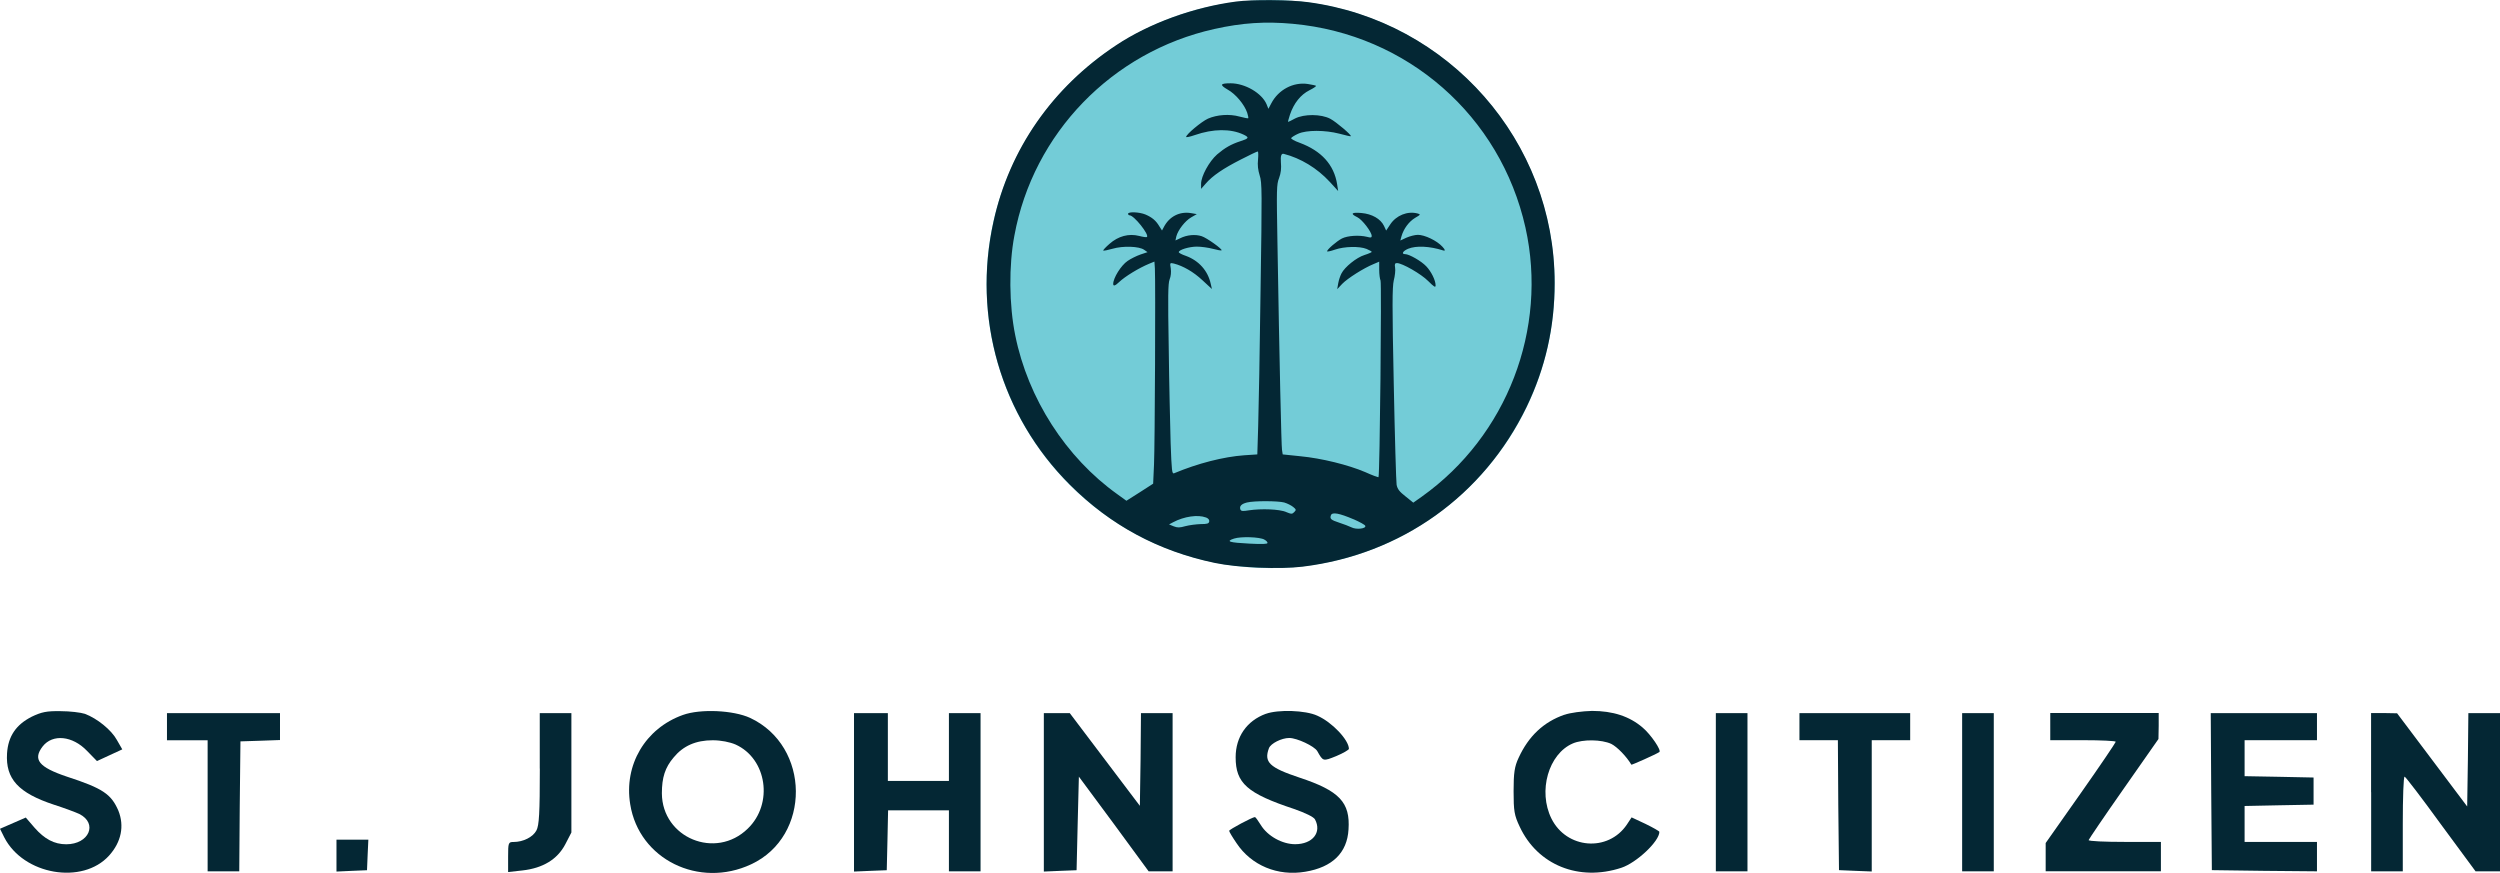
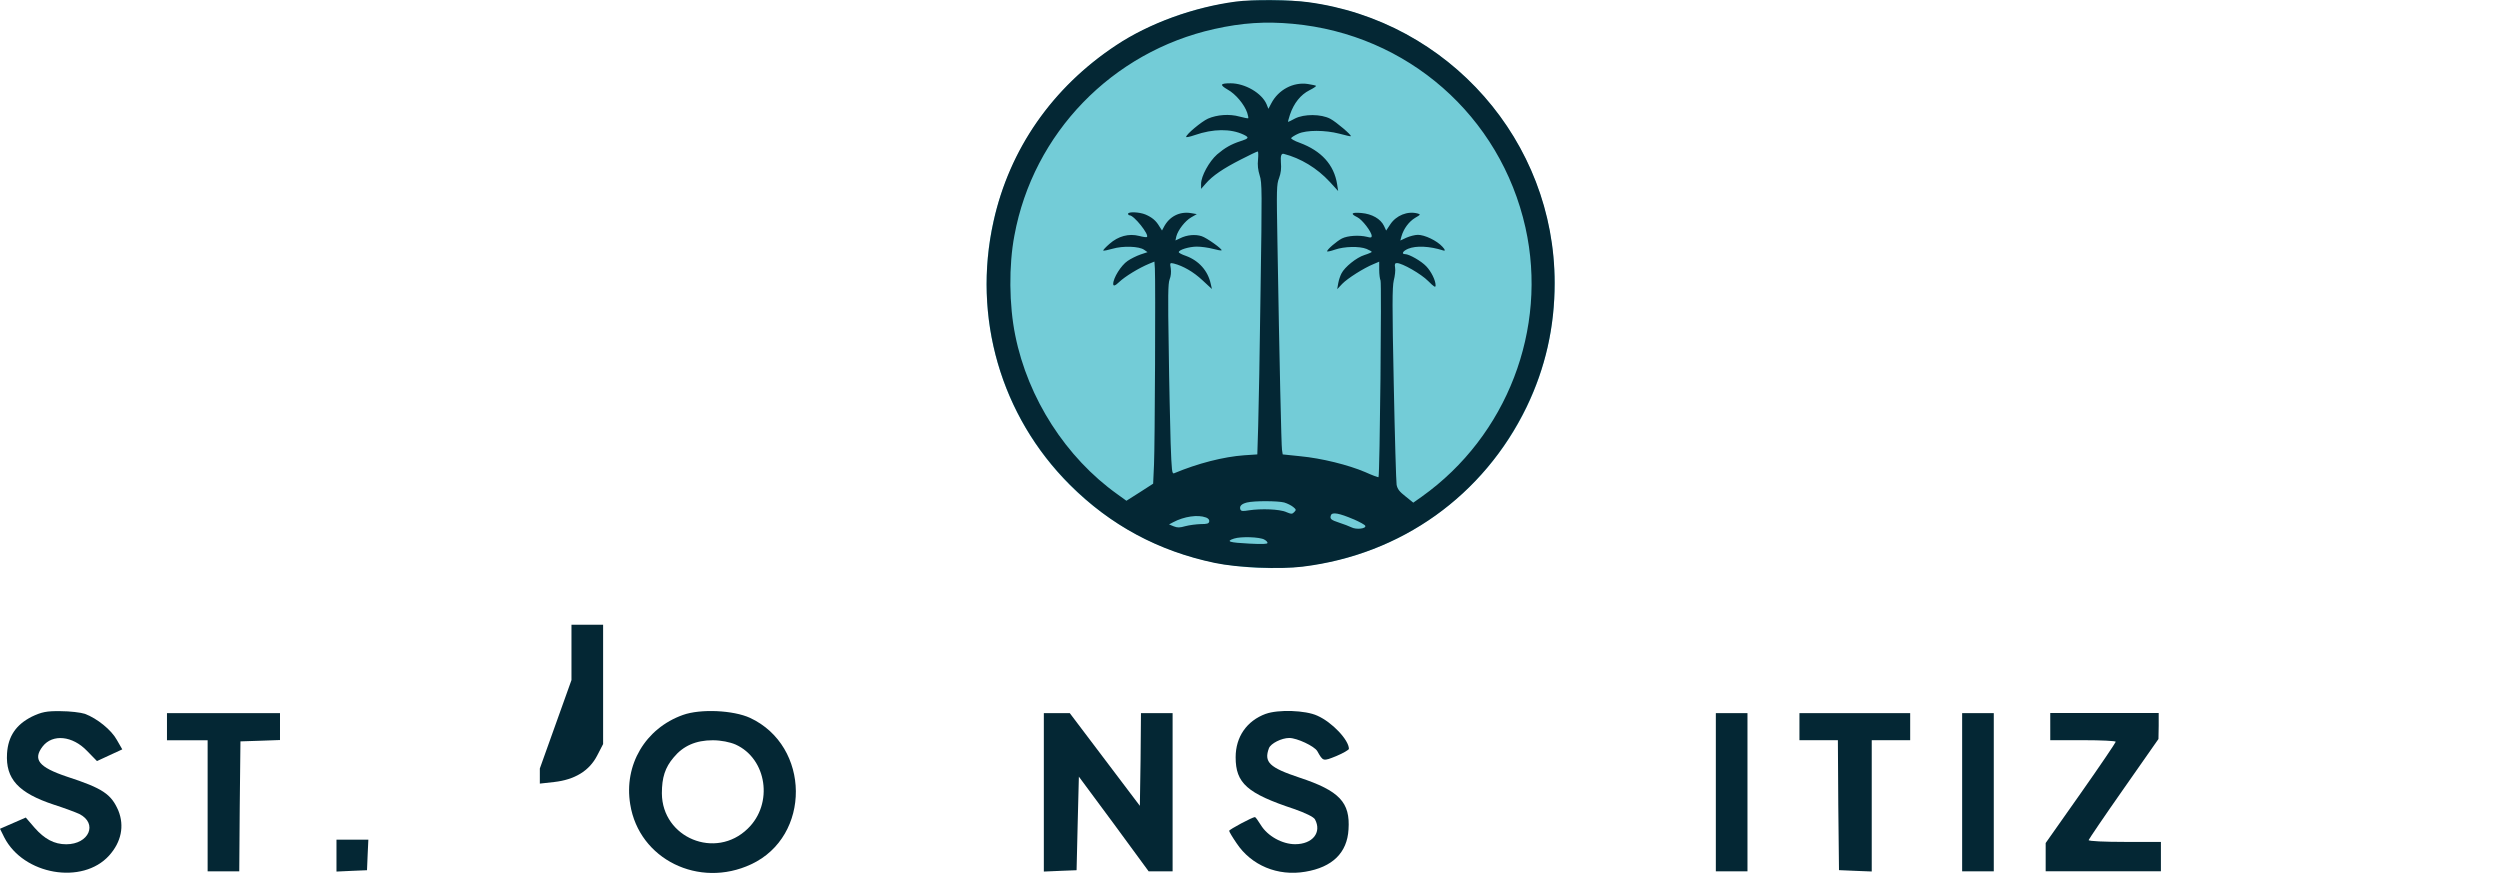
<svg xmlns="http://www.w3.org/2000/svg" id="Layer_1" data-name="Layer 1" viewBox="0 0 316.07 110.37">
  <defs>
    <style>      .cls-1 {        fill: #042734;        fill-rule: evenodd;      }      .cls-1, .cls-2 {        stroke-width: 0px;      }      .cls-2 {        fill: #73ccd7;      }    </style>
  </defs>
  <g id="New_Layer" data-name="New Layer">
    <circle class="cls-2" cx="160.64" cy="35.91" r="35.91" />
    <path class="cls-1" d="m156.31.19c-5.34.7-11.06,2.76-15.23,5.55-8.05,5.34-13.46,13.12-15.47,22.26-2.69,12.11.92,24.57,9.65,33.28,5.13,5.13,11.17,8.39,18.33,9.89,2.82.6,8.23.83,11.11.47,12.48-1.54,22.86-8.97,28.3-20.19,2.39-4.96,3.55-10.1,3.55-15.68.02-17.9-13.37-33.13-31.19-35.5-2.14-.3-7.07-.34-9.04-.08h-.01Zm7.14,2.82c14.48,1.32,26.25,11.64,29.41,25.76,2.86,12.82-2.33,26.34-13.09,34.01l-1.09.77-.98-.79c-.77-.6-1.02-.92-1.13-1.47-.06-.38-.23-6.11-.36-12.73-.21-9.96-.19-12.24,0-13.1.15-.56.23-1.3.17-1.62-.08-.45-.02-.58.23-.58.66,0,3.06,1.37,3.95,2.27.77.77.94.86.94.55,0-.64-.55-1.75-1.18-2.41-.62-.66-2.16-1.54-2.67-1.54s-.3-.39.38-.68c1-.41,2.69-.34,4.42.21.31.09.28-.07-.09-.47-.7-.77-2.24-1.5-3.1-1.5-.36,0-1.02.17-1.45.36l-.77.36.15-.55c.28-.96.94-1.84,1.71-2.31.71-.41.73-.45.32-.56-1.26-.34-2.71.24-3.46,1.39l-.51.77-.28-.6c-.43-.88-1.5-1.5-2.84-1.62-1.26-.11-1.47.08-.53.53.62.3,1.82,1.86,1.82,2.37,0,.23-.13.24-.6.11-1-.24-2.44-.15-3.16.21-.66.34-1.88,1.39-1.88,1.62,0,.08.45-.02,1-.21,1.18-.41,3.1-.45,3.99-.09.36.15.66.32.66.38,0,.04-.41.23-.92.39-1.02.32-2.5,1.52-2.91,2.33-.15.28-.34.83-.41,1.24l-.13.75.64-.68c.66-.68,2.71-1.99,3.97-2.5l.7-.3v1.02c0,.56.08,1.18.17,1.37.15.3-.09,24.67-.26,24.86-.02.04-.79-.24-1.67-.64-2.16-.92-5.51-1.75-8.22-2.01l-2.22-.23-.09-.58c-.08-.53-.32-10.85-.58-26.43-.11-6.51-.11-7.13.21-7.93.24-.66.3-1.18.23-2.03-.06-.77.06-1.11.36-1.03,2.14.55,4.21,1.8,5.81,3.53l1.07,1.17-.13-.85c-.39-2.48-1.99-4.23-4.74-5.25-.66-.23-1.13-.51-1.07-.6.08-.11.47-.36.9-.55,1.05-.47,3.37-.47,5.19,0,.77.21,1.43.36,1.45.32.13-.13-1.84-1.8-2.59-2.2-1.17-.62-3.31-.62-4.46-.04-.43.24-.83.43-.88.43-.04,0,.08-.41.24-.92.49-1.45,1.35-2.52,2.46-3.08.53-.26.9-.53.83-.56-.08-.06-.55-.15-1.03-.23-1.84-.28-3.74.73-4.63,2.46l-.36.68-.23-.58c-.6-1.41-2.73-2.65-4.55-2.65-1.32,0-1.41.19-.38.79,1.02.56,2.12,1.88,2.48,2.93.11.34.17.66.13.7-.02.04-.53-.06-1.09-.21-1.28-.36-2.86-.24-4,.26-.83.38-2.76,1.99-2.76,2.31,0,.08.49-.02,1.09-.23,2.33-.81,4.55-.83,6.17-.06.75.36.68.49-.39.83-1.18.38-1.99.85-2.95,1.67-1.02.9-2.03,2.76-2.03,3.72v.64l.58-.66c.86-1,2.22-1.92,4.44-3.05,1.09-.56,2.05-1.02,2.14-1.02.08,0,.09.45.04,1.02-.08.71,0,1.33.21,2.01.3.9.3,1.96.11,14.53-.09,7.45-.24,15.17-.3,17.15l-.11,3.59-1.67.11c-2.61.19-5.85,1.02-8.84,2.27-.28.13-.32-.26-.45-3.87-.06-2.2-.19-7.6-.24-12-.11-6.52-.09-8.1.11-8.63.17-.41.21-.94.15-1.39-.13-.73-.11-.73.39-.62,1.17.3,2.48,1.05,3.61,2.11l1.2,1.11-.15-.66c-.36-1.65-1.5-2.93-3.14-3.53-.51-.17-.9-.38-.9-.47,0-.3,1.32-.7,2.29-.7.55,0,1.47.13,2.03.28s1.05.24,1.09.19c.15-.13-1.86-1.58-2.52-1.79-.79-.26-1.86-.17-2.71.26l-.6.28.11-.51c.21-.81,1.11-1.97,1.88-2.41l.71-.41-.75-.13c-1.43-.23-2.73.43-3.42,1.77l-.23.43-.34-.53c-.43-.73-.92-1.13-1.75-1.49-.77-.32-2.2-.38-2.2-.09,0,.09.08.19.19.19.56,0,2.5,2.44,2.2,2.74-.06.06-.49,0-.98-.13-1.32-.34-2.65.02-3.76,1-.47.41-.83.79-.79.85.06.04.58-.06,1.17-.23,1.32-.39,3.37-.32,4,.13l.43.3-.9.3c-.49.17-1.22.53-1.62.81-.83.56-1.82,2.16-1.82,2.9,0,.33.25.25.75-.23.73-.7,2.48-1.77,3.78-2.31l.68-.28.06.88c.09,1.79,0,22.39-.11,24.76l-.11,2.44-1.69,1.09-1.69,1.07-1.15-.83c-6.49-4.63-11.3-12.11-12.9-20.06-.79-3.87-.83-8.86-.11-12.65,2.38-12.92,12.34-23.21,25.26-26.1,3.52-.79,6.47-.98,9.95-.66h0Zm-1.09,60.52c.38.11.88.36,1.13.56.39.32.41.38.13.66-.26.26-.36.26-1.03-.02-.83-.36-3.12-.45-4.7-.21-.77.13-.98.11-1.07-.11-.15-.41.13-.71.83-.88.94-.23,3.91-.21,4.72,0h-.01Zm8.78,2.12c.77.34,1.43.7,1.47.83.13.36-1.13.51-1.75.19-.3-.15-1-.41-1.52-.58-1.09-.36-1.24-.49-1.07-.96.17-.41,1.03-.26,2.88.53h-.01Zm-18.69-.24c.32.13.47.3.43.53-.06.26-.26.32-1.09.32-.56.02-1.43.13-1.92.26-.73.21-1,.21-1.49.02l-.58-.24.53-.28c1.37-.73,3.12-.98,4.12-.6h0Zm7.41,2.82c.23.11.39.3.39.41,0,.15-.66.17-2.26.09-2.59-.13-3.08-.28-1.97-.64.86-.28,3.23-.21,3.84.13h0Z" />
    <path class="cls-1" d="m4,90.62c-1.97,1-2.97,2.46-3.11,4.63-.2,3.23,1.43,5,5.94,6.49,1.34.43,2.77.97,3.2,1.17,2.37,1.2,1.23,3.83-1.66,3.83-1.51,0-2.74-.66-4-2.09l-1.11-1.29-1.63.71-1.63.71.54,1.09c2.43,4.74,9.89,6.03,13.26,2.29,1.54-1.71,1.94-3.74,1.17-5.66-.91-2.11-1.97-2.83-6.51-4.31-3.57-1.2-4.34-2.17-3.06-3.83,1.26-1.6,3.77-1.34,5.6.57l1.26,1.29,1.6-.74,1.6-.74-.69-1.2c-.69-1.26-2.49-2.71-4.03-3.29-.51-.17-1.89-.34-3.09-.34-1.77-.03-2.4.11-3.66.71h.01Z" />
    <path class="cls-1" d="m86.34,90.39c-4.74,1.69-7.49,6.31-6.66,11.31,1.11,6.94,8.69,10.66,15.29,7.57,7.6-3.54,7.51-14.94-.14-18.51-2.11-.97-6.26-1.17-8.49-.37h0Zm6.66,3.74c3.97,1.8,4.8,7.49,1.54,10.63-4.06,3.97-10.83,1.17-10.86-4.46,0-2,.4-3.26,1.49-4.54,1.2-1.46,2.8-2.17,4.94-2.17,1.06,0,2.17.23,2.89.54Z" />
    <path class="cls-1" d="m160.02,90.25c-2.4.89-3.8,2.91-3.8,5.49,0,3.29,1.46,4.57,7.4,6.54,1.4.49,2.46,1,2.63,1.31.89,1.66-.31,3.14-2.51,3.14-1.63,0-3.49-1.03-4.34-2.43-.34-.54-.66-1-.74-1-.31,0-3.26,1.57-3.26,1.74,0,.11.43.83.94,1.57,1.86,2.8,5.2,4.2,8.69,3.6,3.43-.57,5.29-2.4,5.46-5.34.23-3.43-1.14-4.89-6.23-6.57-3.77-1.26-4.49-1.94-3.83-3.71.23-.6,1.6-1.29,2.57-1.29s3.17,1.03,3.54,1.66c.74,1.31.71,1.31,2.4.63.89-.37,1.6-.8,1.6-.91,0-1.11-2.11-3.37-4-4.2-1.49-.69-4.94-.8-6.51-.23h-.01Z" />
-     <path class="cls-1" d="m197.79,90.36c-2.63.91-4.54,2.71-5.8,5.46-.51,1.09-.63,1.89-.63,4.2,0,2.51.09,3.06.77,4.49,2.26,4.86,7.49,6.97,12.86,5.2,1.91-.63,4.8-3.34,4.8-4.54,0-.09-.8-.54-1.74-1l-1.77-.83-.6.91c-2.37,3.51-7.63,3.09-9.54-.77-1.71-3.46-.37-8.17,2.71-9.49,1.26-.54,3.63-.51,4.86.06.74.37,1.94,1.6,2.54,2.63.03.06,3.11-1.31,3.54-1.6.29-.2-1.06-2.2-2.11-3.09-1.66-1.43-3.77-2.11-6.4-2.11-1.23.03-2.77.23-3.49.49h0Z" />
    <polygon class="cls-1" points="21.11 91.88 21.11 93.59 23.68 93.59 26.25 93.59 26.25 101.88 26.25 110.16 28.25 110.16 30.25 110.16 30.31 101.93 30.4 93.73 32.91 93.65 35.4 93.56 35.4 91.88 35.4 90.16 28.25 90.16 21.11 90.16 21.11 91.88" />
-     <path class="cls-1" d="m68.25,97.16c0,5.63-.09,7.2-.43,7.83-.43.83-1.66,1.46-2.89,1.46-.66,0-.69.09-.69,1.89v1.91l1.8-.2c2.6-.29,4.43-1.4,5.43-3.31l.77-1.49v-15.09h-4v7h0Z" />
-     <polygon class="cls-1" points="107.97 100.16 107.97 110.19 110.05 110.1 112.11 110.02 112.2 106.22 112.28 102.45 116.11 102.45 119.97 102.45 119.97 106.3 119.97 110.16 121.97 110.16 123.97 110.16 123.97 100.16 123.97 90.16 121.97 90.16 119.97 90.16 119.97 94.45 119.97 98.73 116.11 98.73 112.25 98.73 112.25 94.45 112.25 90.16 110.11 90.16 107.97 90.16 107.97 100.16" />
+     <path class="cls-1" d="m68.25,97.16v1.91l1.8-.2c2.6-.29,4.43-1.4,5.43-3.31l.77-1.49v-15.09h-4v7h0Z" />
    <polygon class="cls-1" points="131.97 100.16 131.97 110.19 134.05 110.1 136.11 110.02 136.25 104.1 136.4 98.19 140.82 104.16 145.22 110.16 146.74 110.16 148.25 110.16 148.25 100.16 148.25 90.16 146.25 90.16 144.25 90.16 144.2 96.02 144.11 101.88 139.68 96.02 135.25 90.16 133.62 90.16 131.97 90.16 131.97 100.16" />
    <polygon class="cls-1" points="216.93 100.16 216.93 110.16 218.93 110.16 220.93 110.16 220.93 100.16 220.93 90.16 218.93 90.16 216.93 90.16 216.93 100.16" />
    <polygon class="cls-1" points="227.5 91.87 227.5 93.58 229.93 93.58 232.36 93.58 232.41 101.78 232.5 110.01 234.59 110.1 236.64 110.18 236.64 101.87 236.64 93.58 239.07 93.58 241.5 93.58 241.5 91.87 241.5 90.16 234.5 90.16 227.5 90.16 227.5 91.87" />
    <polygon class="cls-1" points="248.07 100.16 248.07 110.16 250.07 110.16 252.07 110.16 252.07 100.16 252.07 90.16 250.07 90.16 248.07 90.16 248.07 100.16" />
    <path class="cls-1" d="m259.21,91.87v1.71h4.14c2.29,0,4.14.09,4.14.2-.03.14-2,3.06-4.43,6.51l-4.43,6.29v3.57h14.57v-3.71h-4.57c-2.51,0-4.57-.09-4.57-.23.03-.11,2-3.03,4.43-6.49l4.4-6.29.03-1.66v-1.63h-13.71v1.73Z" />
-     <polygon class="cls-1" points="279.56 100.07 279.64 110.01 286.3 110.1 292.93 110.16 292.93 108.3 292.93 106.44 288.36 106.44 283.78 106.44 283.78 104.16 283.78 101.9 288.16 101.81 292.5 101.73 292.5 100.01 292.5 98.3 288.16 98.21 283.78 98.13 283.78 95.87 283.78 93.58 288.36 93.58 292.93 93.58 292.93 91.87 292.93 90.16 286.21 90.16 279.5 90.16 279.56 100.07" />
-     <path class="cls-1" d="m299.78,100.16v10h4v-6c0-3.31.09-6,.23-5.97.11,0,2.17,2.69,4.57,6l4.4,5.97h3.09v-20h-4l-.06,5.89-.09,5.91-4.43-5.89-4.43-5.89-1.63-.03h-1.66v10h0Z" />
    <polygon class="cls-1" points="42.54 108.16 42.54 110.19 44.48 110.1 46.4 110.02 46.48 108.08 46.57 106.16 44.54 106.16 42.54 106.16 42.54 108.16" />
  </g>
</svg>